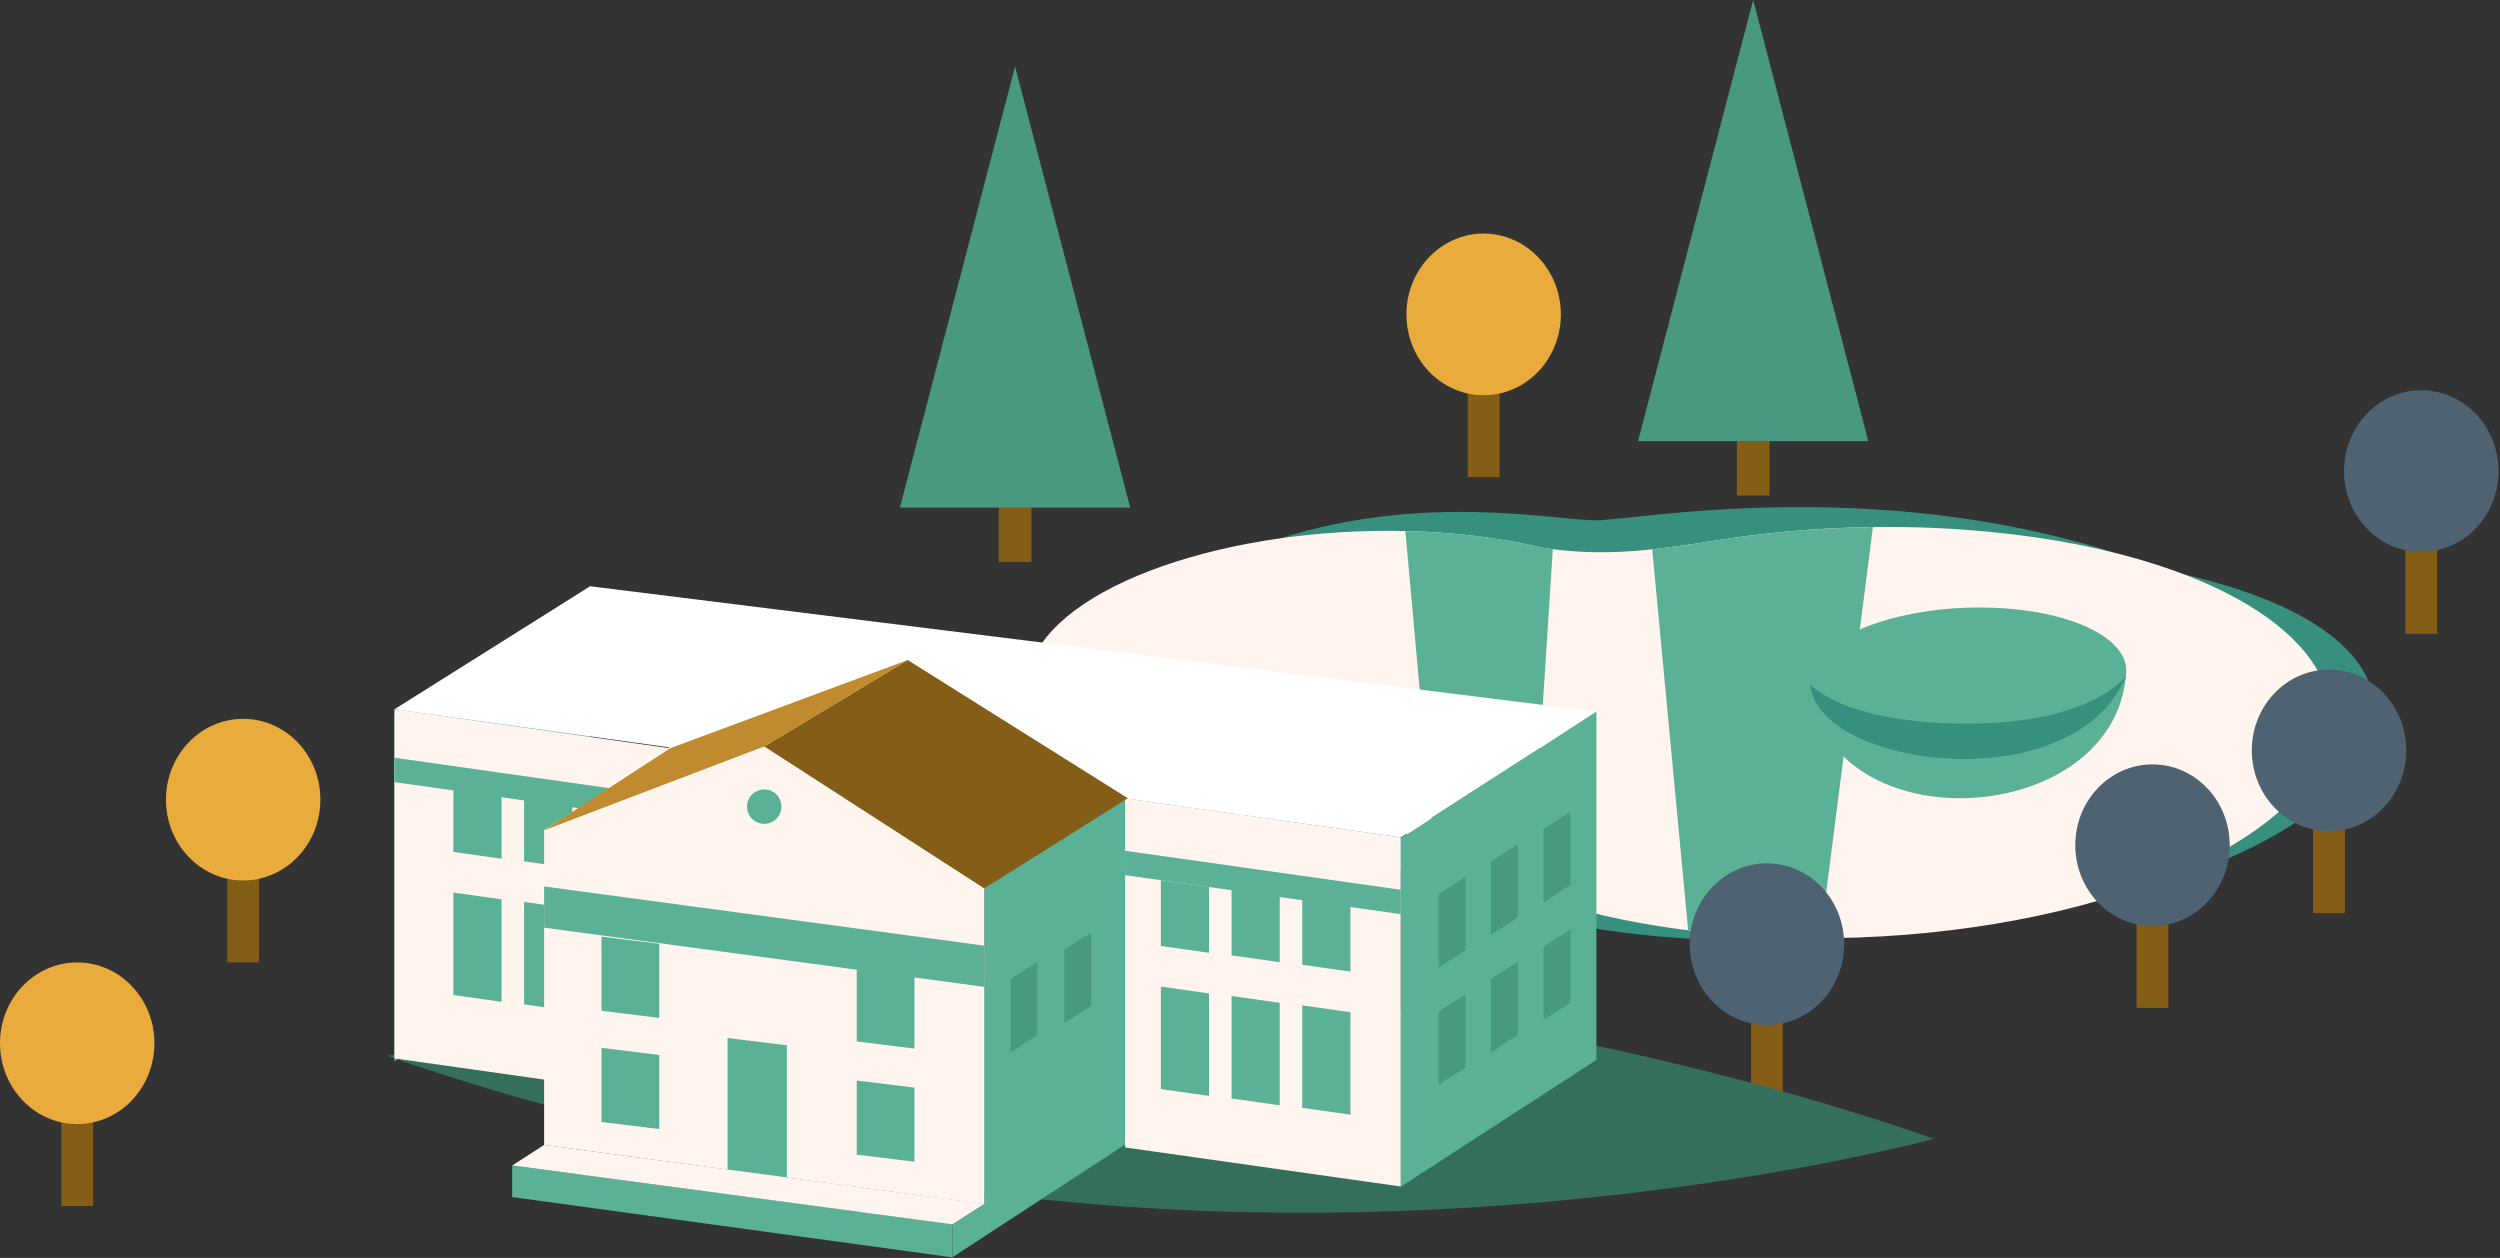
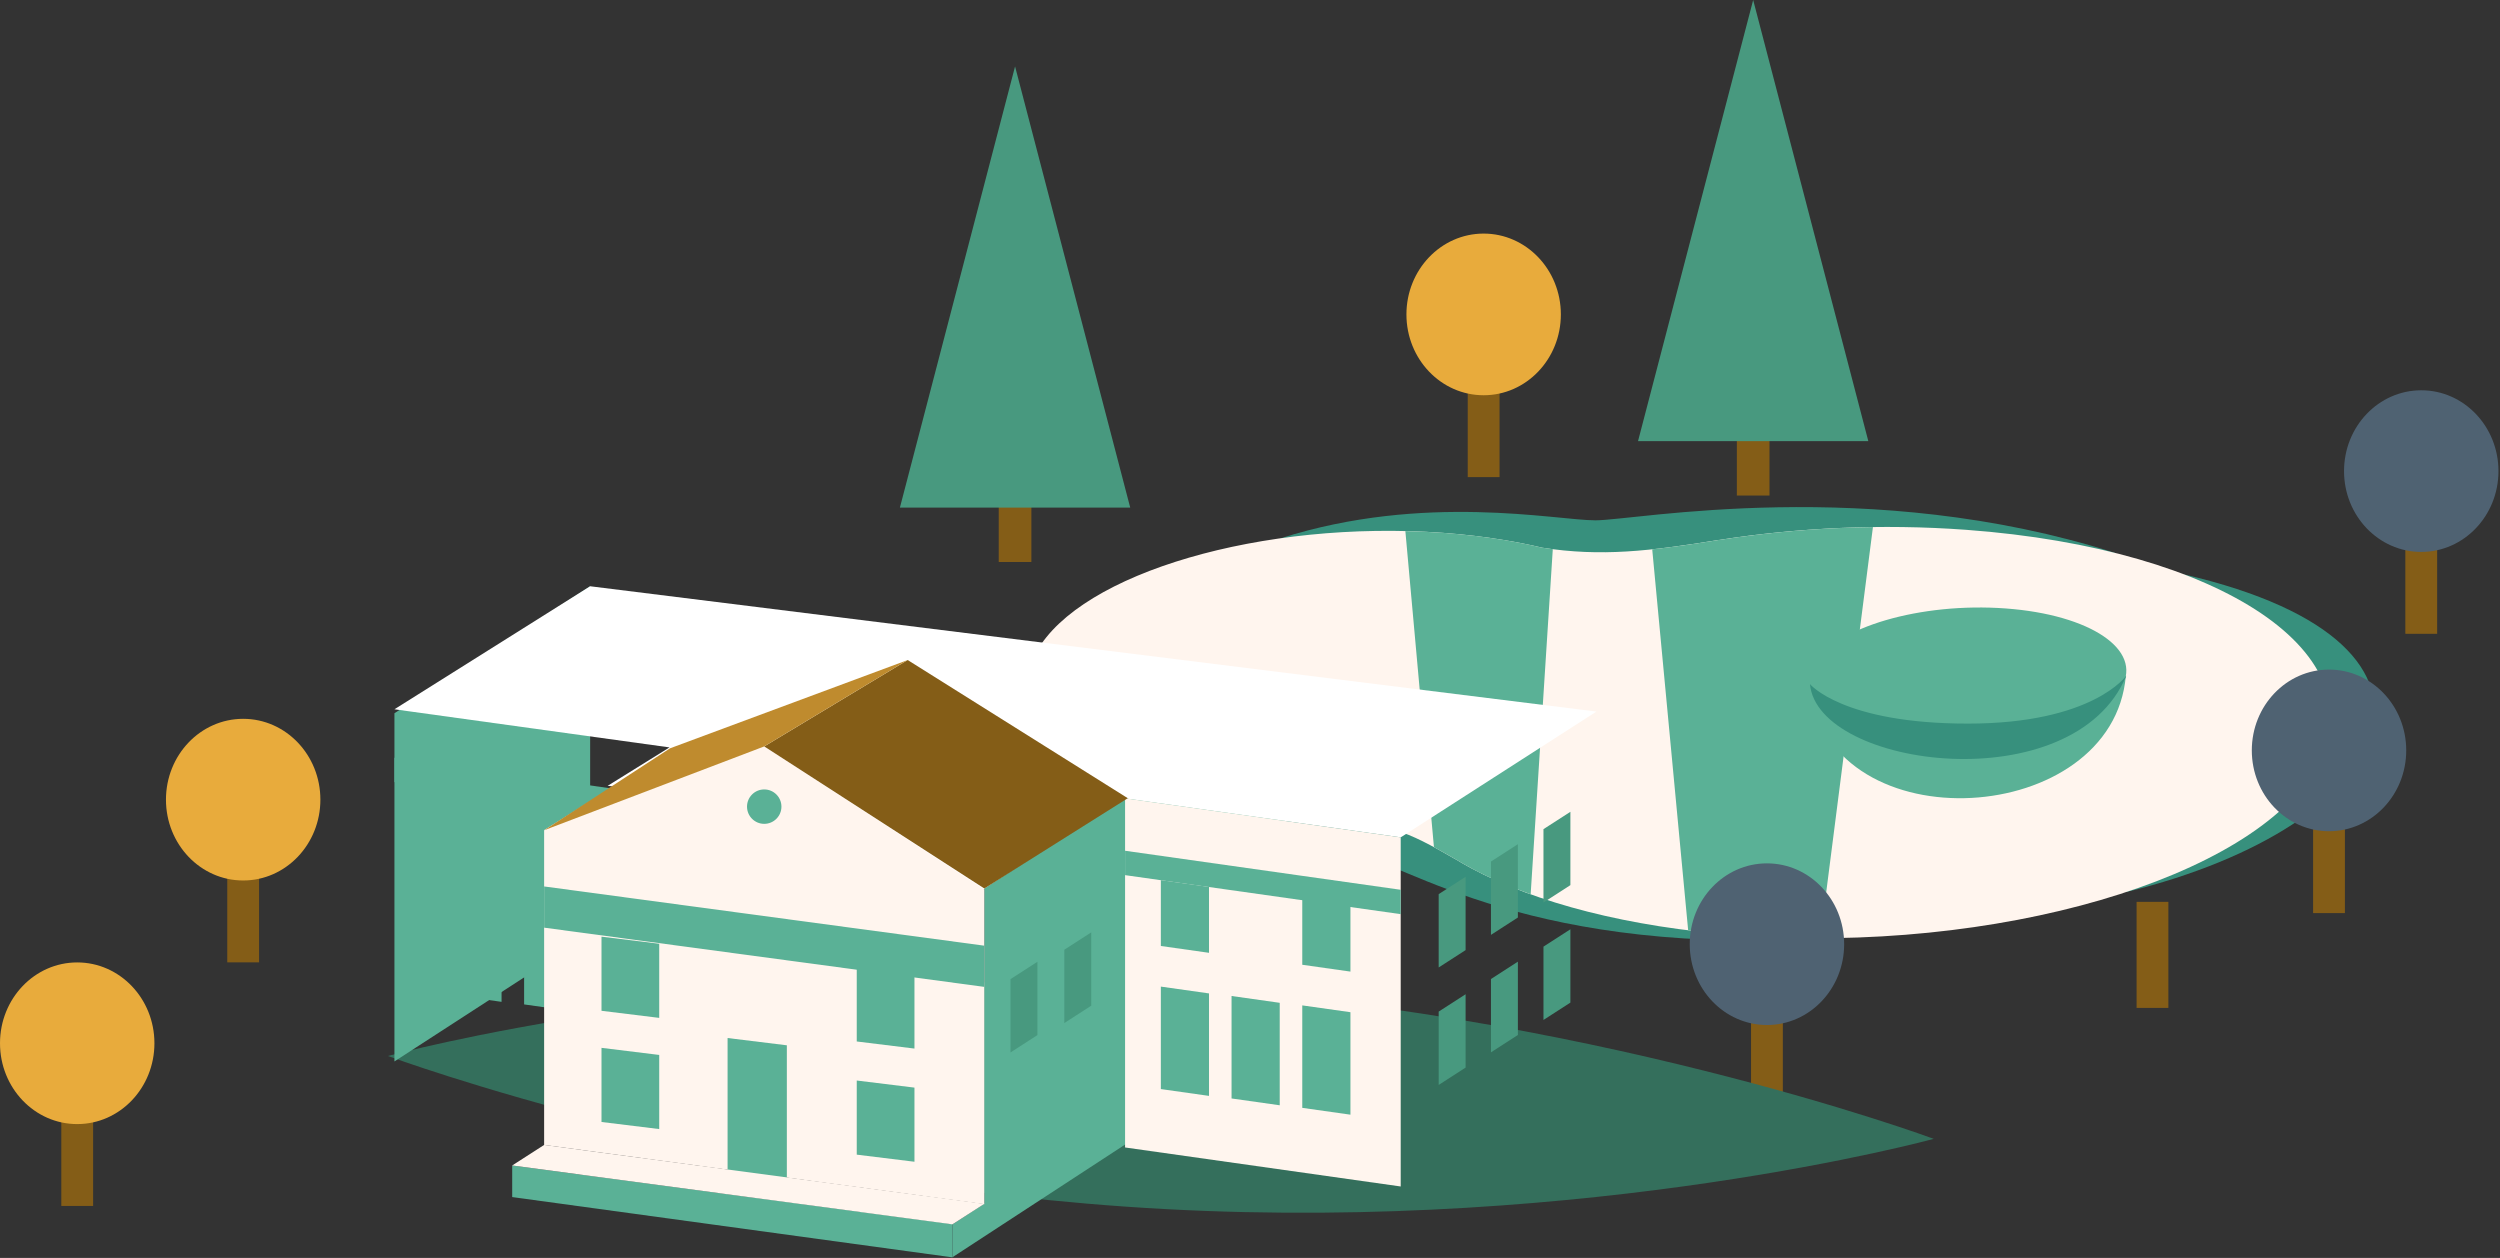
<svg xmlns="http://www.w3.org/2000/svg" width="100%" height="100%" viewBox="0 0 1574 792" version="1.1" xml:space="preserve" style="fill-rule:evenodd;clip-rule:evenodd;stroke-linejoin:round;stroke-miterlimit:2;">
  <rect x="0" y="0" width="1574" height="792" fill="#333333" stroke="none" />
  <g>
    <g>
      <path d="M684.277,482.622c62.398,48.295 128.57,43.328 161.427,51.791c44.001,11.334 117.67,68.152 311.121,56.182l-76.942,-102.776l-349.522,-53.598l-46.084,48.401Z" style="fill:#37907d;fill-rule:nonzero;" />
      <path d="M806.348,338.895c90.553,-28.861 173.335,-11.297 198.192,-11.297c24.857,-0 172.574,-28.724 327.065,20.503l10.804,39.128l-556.121,7.76l20.06,-56.094Z" style="fill:#37907d;fill-rule:nonzero;" />
      <path d="M1375.21,361.688c191.669,44.571 134.21,158.077 -36.464,199.922l36.464,-199.922Z" style="fill:#37907d;fill-rule:nonzero;" />
      <path d="M1237.93,333.575c-53.221,-3.913 -106.572,-1.32 -155.637,6.387l-0.007,-0.04c-43.877,7.117 -74.098,10.677 -111.282,4.917c-7.817,-1.87 -16.011,-3.503 -24.554,-4.903c-0.017,-0.007 -0.03,-0.007 -0.05,-0.014l-0,0.007c-11.917,-1.96 -24.508,-3.464 -37.701,-4.434c-113.59,-8.346 -228.259,25.131 -256.07,74.769c-27.831,49.631 41.708,96.589 155.321,104.936c6.413,0.477 12.83,0.813 19.237,1.023c49.161,2.427 56.701,6.217 89.375,24.864c3.11,1.887 6.367,3.737 9.734,5.54c0.123,0.08 0.24,0.137 0.363,0.217l0.004,-0.007c40.257,21.518 98.335,36.915 168.134,42.045c161.4,11.893 324.278,-35.641 363.796,-106.183c39.524,-70.475 -59.259,-137.26 -220.663,-149.124" style="fill:#fff5ee;fill-rule:nonzero;" />
      <path d="M971.008,344.839c-7.821,-1.87 -16.011,-3.504 -24.554,-4.904c-0.017,-0.006 -0.03,-0.006 -0.05,-0.013l-0,0.007c-11.921,-1.96 -24.508,-3.464 -37.701,-4.434c-7.97,-0.587 -15.937,-0.943 -23.888,-1.127l18.001,199.005c4.137,2.237 8.63,4.791 13.747,7.714c3.113,1.887 6.37,3.737 9.737,5.54c0.123,0.08 0.24,0.137 0.363,0.217l0.004,-0.007c11.04,5.897 23.437,11.327 37.034,16.21l13.943,-217.305c-2.196,-0.28 -4.393,-0.557 -6.636,-0.903" style="fill:#5ab196;fill-rule:nonzero;" />
      <path d="M1082.3,339.962l-0.006,-0.04c-15.411,2.507 -29.124,4.547 -42.061,5.92l22.627,239.856c10.357,1.294 20.984,2.384 31.941,3.184c17.127,1.27 34.274,1.85 51.281,1.817l33.121,-258.857c-33.261,0.43 -65.935,3.257 -96.903,8.12" style="fill:#5ab196;fill-rule:nonzero;" />
      <path d="M1139.41,433.897c14.151,98.349 190.922,87.099 199.032,-8.537l-199.032,8.537Z" style="fill:#5ab196;fill-rule:nonzero;" />
      <path d="M1335.86,432.465c-13.09,23.367 -67.032,39.097 -120.483,35.164c-53.458,-3.934 -86.175,-26.024 -73.082,-49.378c13.087,-23.354 67.035,-39.108 120.48,-35.174c53.455,3.936 86.175,26.047 73.085,49.388" style="fill:#5ab196;fill-rule:nonzero;" />
      <rect x="1093.52" y="243.502" width="20.551" height="68.492" style="fill:#845d17;" />
      <rect x="628.805" y="285.332" width="20.551" height="68.492" style="fill:#845d17;" />
      <path d="M1176.3,277.754l-145.004,-0l72.502,-277.754l72.502,277.754Z" style="fill:#48997f;fill-rule:nonzero;" />
      <path d="M711.583,319.583l-145.004,0l72.502,-277.753l72.502,277.753Z" style="fill:#48997f;fill-rule:nonzero;" />
      <rect x="1345.19" y="567.811" width="20.027" height="66.765" style="fill:#845d17;" />
      <rect x="1456.33" y="508.125" width="20.027" height="66.765" style="fill:#845d17;" />
      <rect x="1514.4" y="332.284" width="20.027" height="66.765" style="fill:#845d17;" />
-       <path d="M1403.82,532.138c-0,28.114 -21.764,50.888 -48.608,50.888c-26.851,0 -48.618,-22.774 -48.618,-50.888c0,-28.114 21.767,-50.888 48.618,-50.888c26.844,0 48.608,22.774 48.608,50.888" style="fill:#4f6272;fill-rule:nonzero;" />
      <path d="M1514.96,472.452c0,28.114 -21.764,50.888 -48.608,50.888c-26.85,-0 -48.617,-22.774 -48.617,-50.888c-0,-28.114 21.767,-50.888 48.617,-50.888c26.844,0 48.608,22.774 48.608,50.888" style="fill:#4f6272;fill-rule:nonzero;" />
      <path d="M1573.03,296.611c0,28.114 -21.763,50.888 -48.607,50.888c-26.851,0 -48.618,-22.774 -48.618,-50.888c-0,-28.114 21.767,-50.888 48.618,-50.888c26.844,0 48.607,22.774 48.607,50.888" style="fill:#4f6272;fill-rule:nonzero;" />
      <rect x="924.087" y="233.625" width="20.027" height="66.765" style="fill:#845d17;" />
      <rect x="143.088" y="539.131" width="20.027" height="66.765" style="fill:#845d17;" />
      <rect x="38.598" y="692.503" width="20.027" height="66.765" style="fill:#845d17;" />
      <path d="M982.715,197.96c0,28.107 -21.77,50.888 -48.611,50.888c-26.854,-0 -48.615,-22.781 -48.615,-50.888c0,-28.121 21.761,-50.895 48.615,-50.895c26.841,0 48.611,22.774 48.611,50.895" style="fill:#e8ab3c;fill-rule:nonzero;" />
      <path d="M201.715,503.466c0,28.107 -21.77,50.888 -48.611,50.888c-26.854,0 -48.614,-22.781 -48.614,-50.888c-0,-28.121 21.76,-50.895 48.614,-50.895c26.841,0 48.611,22.774 48.611,50.895" style="fill:#e8ab3c;fill-rule:nonzero;" />
      <path d="M97.226,656.837c-0,28.108 -21.771,50.888 -48.611,50.888c-26.854,0 -48.615,-22.78 -48.615,-50.888c-0,-28.12 21.761,-50.894 48.615,-50.894c26.84,-0 48.611,22.774 48.611,50.894" style="fill:#e8ab3c;fill-rule:nonzero;" />
      <path d="M1139.56,430.713c4.737,53.138 166.447,73.972 199.185,-5.35c-0,0 -20.914,30.221 -99.816,30.221c-78.899,-0 -99.369,-24.871 -99.369,-24.871" style="fill:#37907d;fill-rule:nonzero;" />
      <rect x="1102.45" y="630.131" width="20.027" height="66.765" style="fill:#845d17;" />
      <path d="M1161.08,594.459c-0,28.114 -21.764,50.888 -48.608,50.888c-26.851,-0 -48.618,-22.774 -48.618,-50.888c-0,-28.114 21.767,-50.888 48.618,-50.888c26.844,-0 48.608,22.774 48.608,50.888" style="fill:#4f6272;fill-rule:nonzero;" />
    </g>
    <g>
      <path d="M1217.49,717.02c-0,0 -214.612,58.662 -483.366,44.245c-268.76,-14.401 -489.879,-96.426 -489.879,-96.426c0,-0 214.589,-58.648 483.359,-44.241c268.747,14.413 489.886,96.422 489.886,96.422" style="fill:#346f5c;fill-rule:nonzero;" />
      <path d="M248.335,449.051l-0,219.233l123.219,-79.849l0,-219.326l-123.219,79.942Z" style="fill:#5ab196;fill-rule:nonzero;" />
-       <path d="M248.335,666.368l-0,-219.802l173.537,24.564l0,219.802l-173.537,-24.564Z" style="fill:#fff5ee;fill-rule:nonzero;" />
      <path d="M248.335,492.418l-0,-15.347l173.537,24.567l0,15.351l-173.537,-24.571Z" style="fill:#5ab196;fill-rule:nonzero;" />
      <path d="M285.455,561.951l-0,64.515l30.324,4.297l-0,-64.522l-30.324,-4.29Z" style="fill:#5ab196;fill-rule:nonzero;" />
      <path d="M329.977,567.863l0,64.515l30.324,4.296l0,-64.514l-30.324,-4.297Z" style="fill:#5ab196;fill-rule:nonzero;" />
-       <path d="M374.497,573.775l-0,64.518l30.324,4.293l-0,-64.515l-30.324,-4.296Z" style="fill:#5ab196;fill-rule:nonzero;" />
      <path d="M285.455,494.918l-0,41.465l30.324,4.293l-0,-41.468l-30.324,-4.29Z" style="fill:#5ab196;fill-rule:nonzero;" />
      <path d="M329.977,500.83l0,41.464l30.324,4.301l0,-41.475l-30.324,-4.29Z" style="fill:#5ab196;fill-rule:nonzero;" />
      <path d="M374.497,506.742l-0,41.464l30.324,4.3l-0,-41.468l-30.324,-4.296Z" style="fill:#5ab196;fill-rule:nonzero;" />
      <path d="M342.582,522.627l277.154,37.295l198.825,-122.934l-278.424,-38.291l-197.555,123.93Z" style="fill:#fff;fill-rule:nonzero;" />
      <path d="M619.734,559.399l-0,198.429l-20.104,13.03l0,20.727l208.695,-136.227l0,-219.282l-188.591,123.323Z" style="fill:#5ab196;fill-rule:nonzero;" />
      <path d="M371.554,369.108l633.549,78.895l-123.219,79.202l-173.538,-24.564l-42.415,26.901l-283.357,-34.788l38.938,-24.187l-173.178,-24.004l123.22,-77.455Z" style="fill:#fff;fill-rule:nonzero;" />
      <path d="M342.582,720.875l-0,-198.149l138.573,-52.781l138.581,90.066l-0,198.145l-277.154,-37.281Z" style="fill:#fff5ee;fill-rule:nonzero;" />
      <path d="M342.582,584.055l-0,-25.944l277.154,37.291l-0,25.94l-277.154,-37.287Z" style="fill:#5ab196;fill-rule:nonzero;" />
      <path d="M322.477,753.675l0,-19.904l277.154,36.917l-0,20.944l-277.154,-37.957Z" style="fill:#5ab196;fill-rule:nonzero;" />
      <path d="M458.086,653.542l0,85.939l37.311,4.583l0,-85.938l-37.311,-4.584Z" style="fill:#5ab196;fill-rule:nonzero;" />
      <path d="M378.709,659.727l0,46.675l36.338,4.46l-0,-46.668l-36.338,-4.467Z" style="fill:#5ab196;fill-rule:nonzero;" />
      <path d="M378.709,589.725l0,46.675l36.338,4.46l-0,-46.668l-36.338,-4.467Z" style="fill:#5ab196;fill-rule:nonzero;" />
      <path d="M539.407,609.042l-0,46.675l36.337,4.467l0,-46.675l-36.337,-4.467Z" style="fill:#5ab196;fill-rule:nonzero;" />
      <path d="M539.407,680.294l-0,46.675l36.337,4.467l0,-46.675l-36.337,-4.467Z" style="fill:#5ab196;fill-rule:nonzero;" />
-       <path d="M881.883,527.953l-0,219.226l123.219,-79.846l0,-219.329l-123.219,79.949Z" style="fill:#5ab196;fill-rule:nonzero;" />
      <path d="M636.203,616.451l16.95,-10.923l0,46.164l-16.95,10.934l-0,-46.175Z" style="fill:#48997f;fill-rule:nonzero;" />
      <g>
        <path d="M905.793,562.947l16.95,-10.93l0,46.171l-16.95,10.934l-0,-46.175Z" style="fill:#48997f;fill-rule:nonzero;" />
        <path d="M938.71,542.419l16.951,-10.923l-0,46.164l-16.951,10.934l0,-46.175Z" style="fill:#48997f;fill-rule:nonzero;" />
        <path d="M971.768,522.035l16.95,-10.924l0,46.165l-16.95,10.933l-0,-46.174Z" style="fill:#48997f;fill-rule:nonzero;" />
        <path d="M905.793,636.907l16.95,-10.93l0,46.171l-16.95,10.934l-0,-46.175Z" style="fill:#48997f;fill-rule:nonzero;" />
        <path d="M938.71,616.38l16.951,-10.924l-0,46.165l-16.951,10.933l0,-46.174Z" style="fill:#48997f;fill-rule:nonzero;" />
        <path d="M971.768,595.995l16.95,-10.924l0,46.165l-16.95,10.934l-0,-46.175Z" style="fill:#48997f;fill-rule:nonzero;" />
      </g>
      <path d="M670.094,597.942l16.95,-10.924l-0,46.165l-16.95,10.933l-0,-46.174Z" style="fill:#48997f;fill-rule:nonzero;" />
      <path d="M491.99,507.861c0,5.984 -4.85,10.834 -10.834,10.834c-5.983,-0 -10.833,-4.85 -10.833,-10.834c-0,-5.983 4.85,-10.833 10.833,-10.833c5.984,-0 10.834,4.85 10.834,10.833" style="fill:#5ab196;fill-rule:nonzero;" />
      <path d="M342.582,720.849l-20.104,12.923l277.15,37.085l20.108,-12.924l-277.154,-37.084Z" style="fill:#fff5ee;fill-rule:nonzero;" />
      <path d="M708.346,722.444l0,-219.803l173.538,24.564l-0,219.803l-173.538,-24.564Z" style="fill:#fff5ee;fill-rule:nonzero;" />
      <path d="M708.346,550.987l0,-15.347l173.538,24.568l-0,15.343l-173.538,-24.564Z" style="fill:#5ab196;fill-rule:nonzero;" />
      <path d="M710.052,502.555l-138.577,-87.002l-90.319,54.392l138.577,89.455l90.319,-56.845Z" style="fill:#845d17;fill-rule:nonzero;" />
      <path d="M421.871,471.129l149.604,-55.575l-90.319,54.391l-138.574,52.782l79.289,-51.598Z" style="fill:#bf8b2e;fill-rule:nonzero;" />
      <path d="M730.866,621.165l0,64.515l30.324,4.297l0,-64.515l-30.324,-4.297Z" style="fill:#5ab196;fill-rule:nonzero;" />
      <path d="M775.389,627.077l0,64.515l30.324,4.296l0,-64.515l-30.324,-4.296Z" style="fill:#5ab196;fill-rule:nonzero;" />
      <path d="M819.908,632.988l0,64.519l30.324,4.293l0,-64.515l-30.324,-4.297Z" style="fill:#5ab196;fill-rule:nonzero;" />
      <path d="M730.866,554.132l0,41.464l30.324,4.294l0,-41.468l-30.324,-4.29Z" style="fill:#5ab196;fill-rule:nonzero;" />
-       <path d="M775.389,560.044l0,41.464l30.324,4.3l0,-41.474l-30.324,-4.29Z" style="fill:#5ab196;fill-rule:nonzero;" />
      <path d="M819.908,565.955l0,41.465l30.324,4.3l0,-41.468l-30.324,-4.297Z" style="fill:#5ab196;fill-rule:nonzero;" />
    </g>
  </g>
</svg>